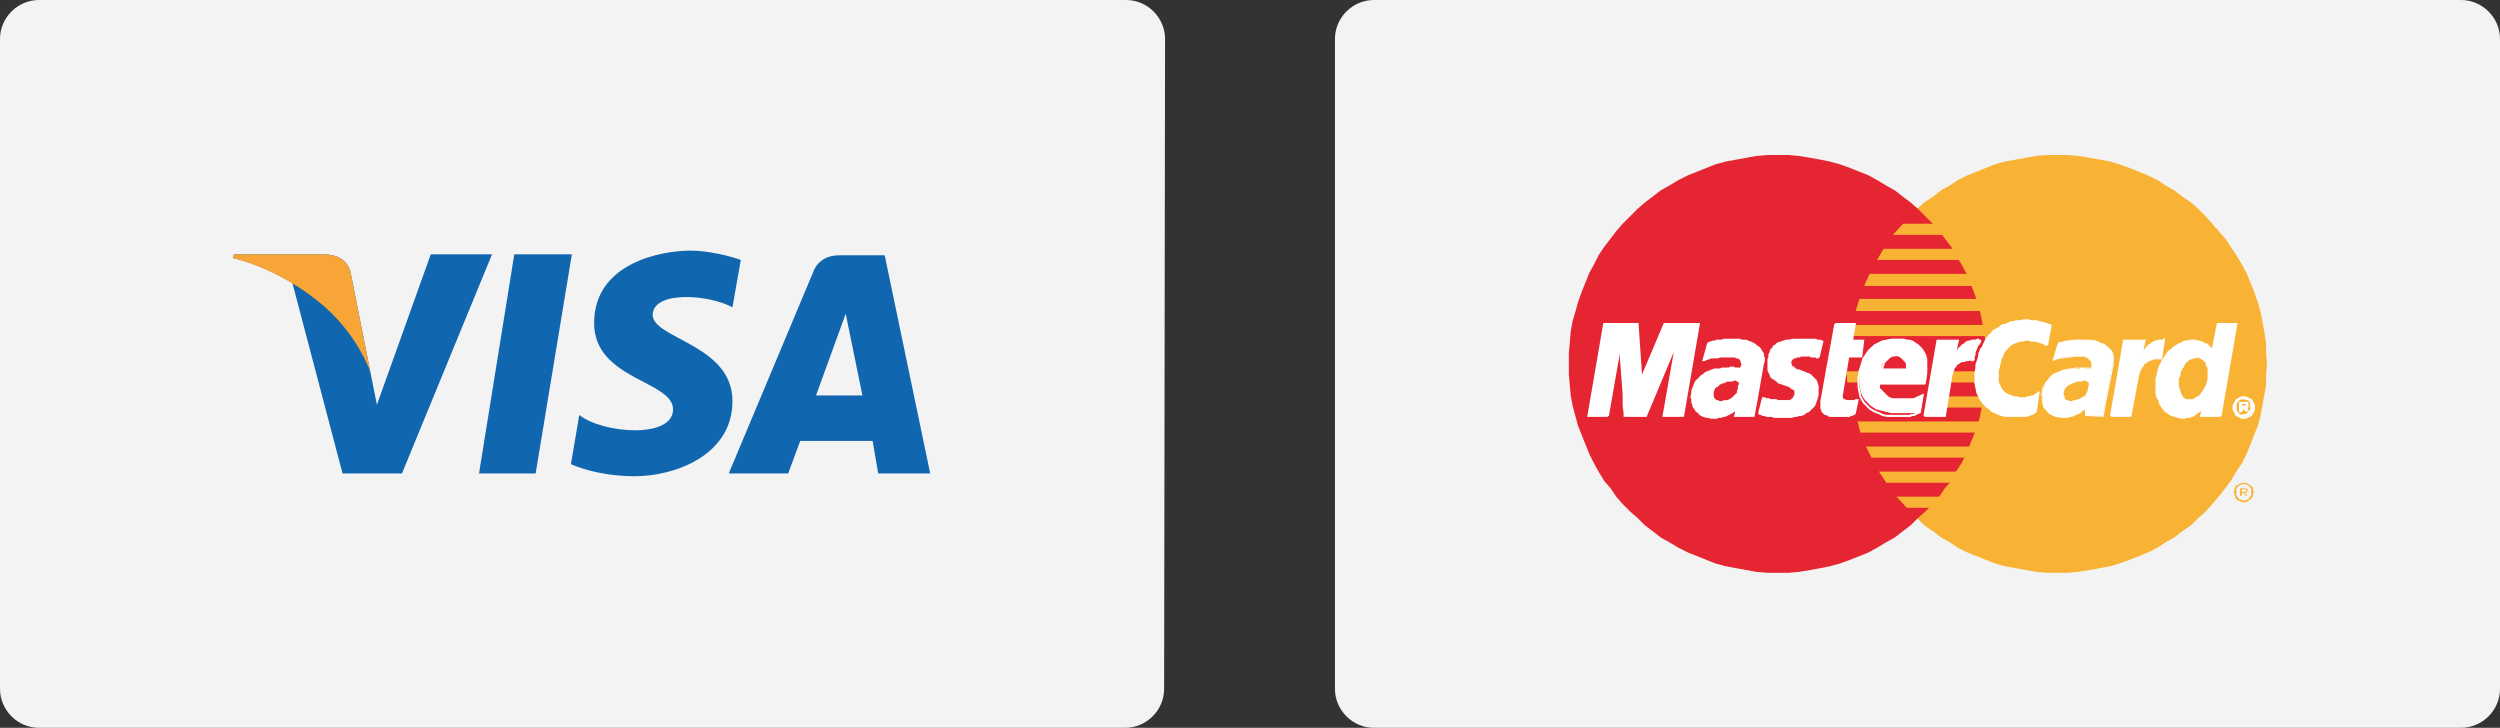
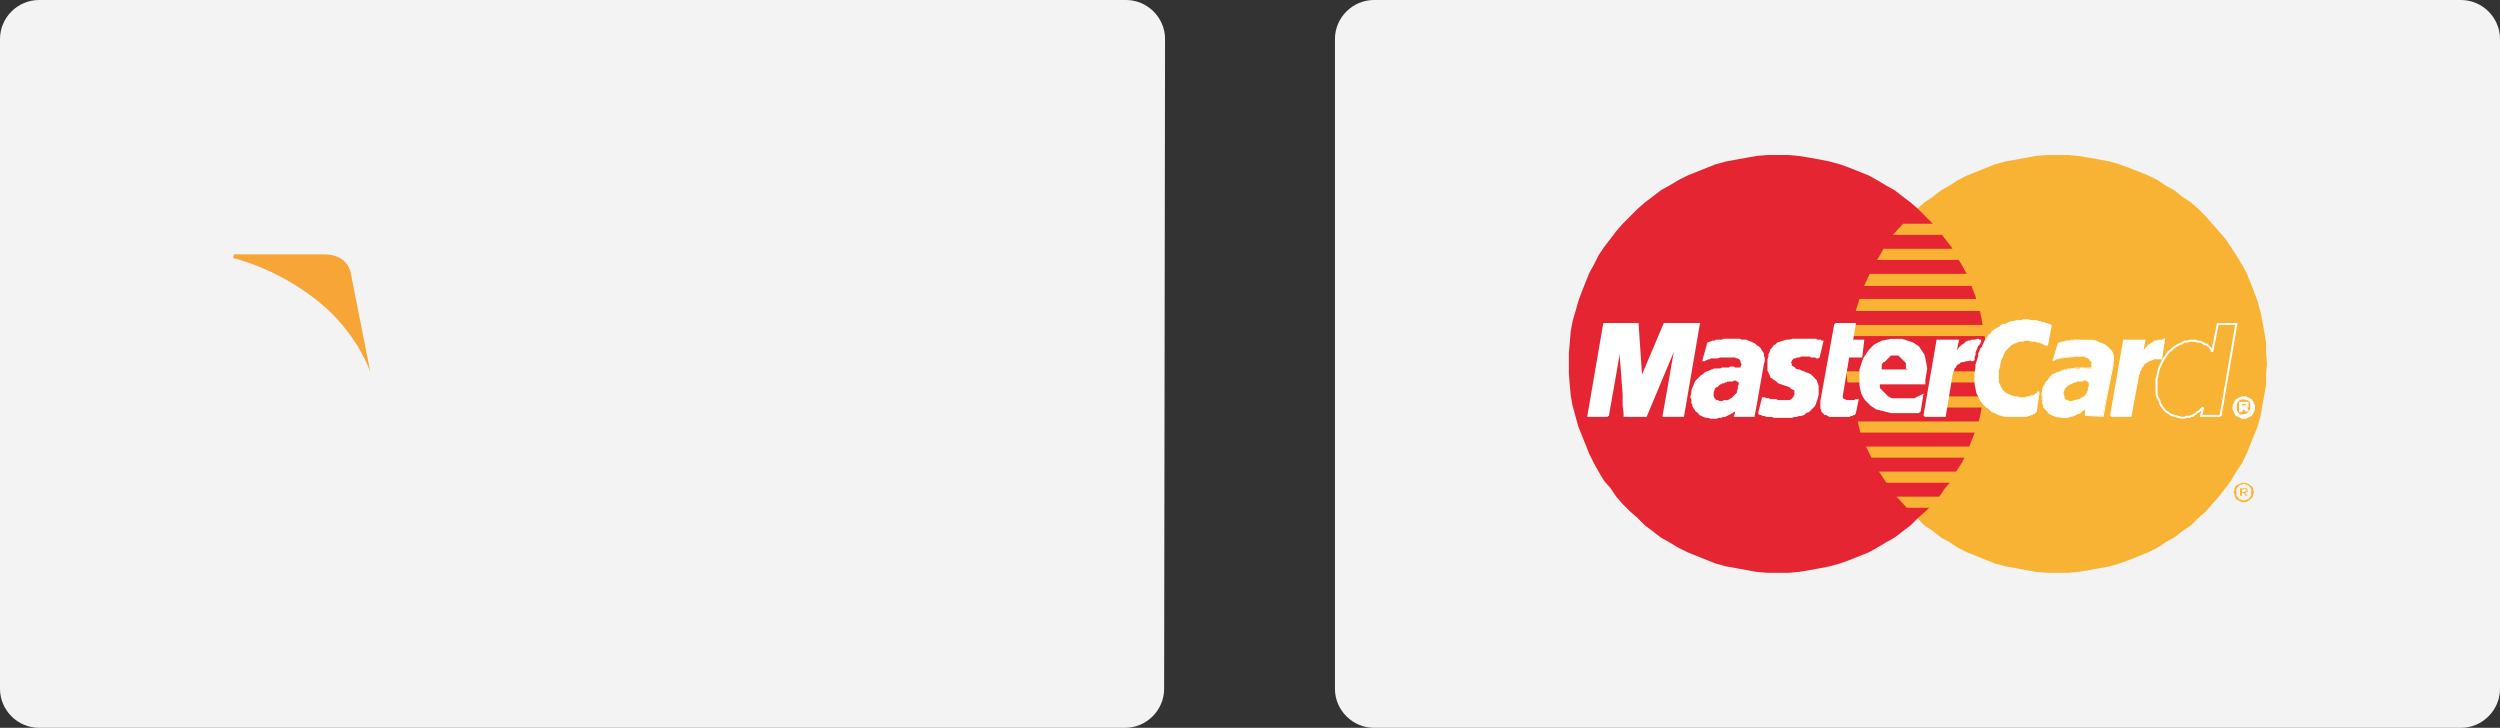
<svg xmlns="http://www.w3.org/2000/svg" id="Ebene_1" viewBox="0 0 269.3 78.4">
  <rect x="0" y="0" width="269.3" height="78.4" fill="#333333" stroke="none" />
  <style>.st0{fill:#f3f3f3}.st3{fill:#f9b334}.st4{fill:#e62532}.st5{fill:#fff}.st6{fill:none;stroke:#fff;stroke-width:.216;stroke-miterlimit:2.613}</style>
  <path class="st0" d="M125.4 74.2c0 2.3-1.9 4.2-4.2 4.2H4.2c-2.3 0-4.2-1.9-4.2-4.2v-70C0 1.9 1.9 0 4.2 0h117.1c2.3 0 4.2 1.9 4.2 4.2l-.1 70z" />
-   <path d="M57.7 51h-6.1l3.8-23.6h6.2L57.7 51zM46.4 27.4l-5.8 16.2-.7-3.5-2.1-10.6s-.2-2.1-2.9-2.1h-9.7l-.1.4s3 .6 6.4 2.7L36.9 51h6.4L53 27.4h-6.6zM94.6 51h5.6l-4.9-23.5h-4.9c-2.3 0-2.8 1.8-2.8 1.8L78.5 51h6.4l1.3-3.5H94l.6 3.5zm-6.7-8.4l3.2-8.8 1.8 8.8h-5zm-9-9.5l.9-5.1s-2.7-1-5.5-1c-3 0-10.3 1.3-10.3 7.8 0 6.1 8.5 6.2 8.5 9.3 0 3.2-7.6 2.6-10.1.6l-.9 5.3s2.7 1.3 6.9 1.3 10.5-2.2 10.5-8.1c0-6.1-8.6-6.7-8.6-9.3.1-2.6 6-2.2 8.6-.8z" fill="#1166b0" />
  <path d="M39.9 40.1l-2.1-10.6s-.2-2.1-2.9-2.1h-9.7l-.1.4s4.6 1 9.1 4.6c4.3 3.4 5.7 7.7 5.7 7.7z" fill="#f7a536" />
  <path class="st0" d="M269.3 74.2c0 2.3-1.9 4.2-4.2 4.2H148c-2.3 0-4.2-1.9-4.2-4.2v-70c0-2.3 1.9-4.2 4.2-4.2h117.1c2.3 0 4.2 1.9 4.2 4.2v70z" />
  <path class="st3" d="M221.6 61.7h1.2l1.1-.1 1.2-.2 1.1-.2 1.1-.2 1-.3 1.1-.4 1-.4 1-.4 1-.5.9-.6.9-.5.9-.7.9-.6.8-.8.8-.7.7-.8.7-.8.7-.9.6-.8.6-1 .6-.9.5-1 .4-1 .4-1 .4-1 .3-1.1.2-1.1.2-1.1.2-1.1v-1.2l.1-1.1-.1-1.2v-1.1l-.2-1.2-.2-1.1-.2-1-.3-1.1-.4-1.1-.4-1-.4-1-.5-.9-.6-1-.6-.9-.6-.9-.7-.8-.7-.8-.7-.8-.8-.8-.8-.7-.9-.6-.9-.7-.9-.5-.9-.6-1-.5-1-.4-1-.4-1.1-.4-1-.3-1.1-.2-1.1-.2-1.2-.2-1.1-.1h-2.3l-1.2.1-1.1.2-1.1.2-1.1.2-1.1.3-1 .4-1 .4-1 .4-1 .5-.9.6-.9.5-.9.7-.9.6-.8.7-.8.8-.7.8-.7.8-.7.8-.6.9-.6.9-.5 1-.5.9-.5 1-.4 1-.3 1.1-.3 1.1-.3 1-.2 1.1-.1 1.2-.1 1.1v2.3l.1 1.2.1 1.1.2 1.1.3 1.1.3 1.1.3 1 .4 1 .5 1 .5 1 .5.9.6 1 .6.8.7.9.7.8.7.8.8.7.8.8.9.6.9.7.9.5.9.6 1 .5 1 .4 1 .4 1 .4 1.1.3 1.1.2 1.1.2 1.1.2 1.2.1h1.1z" />
  <path class="st4" d="M191.5 61.7h1.2l1.1-.1 1.2-.2 1.1-.2 1-.2 1.1-.3 1.1-.4 1-.4 1-.4.9-.5 1-.6.9-.5.9-.7.8-.6.8-.8.8-.7.8-.8.7-.8.6-.9.7-.8.5-1 .6-.9.5-1 .4-1 .4-1 .4-1 .3-1.1.2-1.1.2-1.1.2-1.1.1-1.2V38l-.1-1.1-.2-1.2-.2-1.1-.2-1-.3-1.1-.4-1.1-.4-1-.4-1-.5-.9-.6-1-.5-.9-.7-.9-.6-.8-.7-.8-.8-.8-.8-.8-.8-.7-.8-.6-.9-.7-.9-.5-1-.6-.9-.5-1-.4-1-.4-1.1-.4-1.1-.3-1-.2-1.1-.2-1.2-.2-1.1-.1h-2.3l-1.2.1-1.1.2-1.1.2-1.1.2-1.1.3-1 .4-1 .4-1 .4-1 .5-1 .6-.9.5-.9.7-.8.6-.8.7-.8.8-.8.8-.7.8-.6.8-.7.9-.6.9-.5 1-.5.9-.4 1-.4 1-.4 1.1-.3 1.1-.3 1-.2 1.1-.1 1.2-.1 1.1v2.3l.1 1.2.1 1.1.2 1.1.3 1.1.3 1.1.4 1 .4 1 .4 1 .5 1 .5.9.6 1 .7.8.6.9.7.8.8.8.8.7.8.8.8.6.9.7.9.5 1 .6 1 .5 1 .4 1 .4 1 .4 1.1.3 1.1.2 1.1.2 1.1.2 1.2.1h1.1z" />
  <path class="st3" d="M203.9 25.3h12v-1.2H205l-1.1 1.2zm-1.7 2.7h13.7v-1.2h-13l-.7 1.2zm-1.4 2.8h15.1v-1.3h-14.5l-.6 1.3zm-.9 2.7h16v-1.3h-15.6l-.4 1.3zm.5 13.1h15.5v-1.2h-15.8l.3 1.2zm1.2 2.7h14.3v-1.2H201l.6 1.2zm1.6 2.7h12.7v-1.2h-13.5l.8 1.2zm2.2 2.7h10.5v-1.2h-11.6l1.1 1.2zm-6-18.5h16.5V35h-16.3l-.2 1.2zm10 7.7h6.4v-1.2h-6.1l-.3 1.2zm.5-2.7h5.9V40h-5.6l-.3 1.2zm-11-1.2h1.7v1.2H199l-.1-1.2z" />
  <path class="st5" d="M195.9 38.5h-.2l-.1-.1h-.5l-.1-.1h-1l-.2.1h-.3l-.1.1h-.2l-.1.1-.1.1-.1.1v.1l-.1.1v.1l.1.1v.2l.1.1.2.1.2.2.2.1h.2l.2.1.3.1.2.1.3.1.2.1.2.2.2.2.2.2.1.3.1.3v.9l-.1.4-.1.3-.1.3-.1.2-.2.2-.2.2-.2.2-.3.1-.2.2-.3.1h-.2l-.3.1h-.2l-.3.1h-1.9l-.2-.1h-.6l-.2-.1h-.2l-.1-.1h-.2l-.1-.1.4-1.6h.2l.1.1h.3l.2.1h.6l.2.1h1.3l.2-.1.1-.1.1-.1.1-.1v-.1l.1-.1V42l-.2-.1-.2-.1-.2-.2-.3-.1-.3-.1-.3-.1-.3-.1-.2-.2-.3-.2-.3-.2-.1-.3-.2-.4v-1.2l.1-.2v-.3l.1-.2.1-.3.2-.2.1-.2.2-.1.2-.2.3-.1.3-.1.3-.1h.3l.4-.1h2.5l.1.1h.4l.1.1h.1l-.4 1.7z" />
  <path class="st6" d="M195.9 38.5h-.2l-.1-.1h-.5l-.1-.1h-1l-.2.1h-.3l-.1.1h-.2l-.1.1-.1.1-.1.1v.1l-.1.1v.1l.1.1v.2l.1.1.2.1.2.2.2.1h.2l.2.1.3.1.2.1.3.1.2.1.2.2.2.2.2.2.1.3.1.3v.9l-.1.4-.1.3-.1.3-.1.2-.2.2-.2.2-.2.2-.3.1-.2.2-.3.1h-.2l-.3.1h-.2l-.3.1h-1.9l-.2-.1h-.6l-.2-.1h-.2l-.1-.1h-.2l-.1-.1.4-1.6h.2l.1.1h.3l.2.1h.6l.2.1h1.3l.2-.1.1-.1.1-.1.1-.1v-.1l.1-.1V42l-.2-.1-.2-.1-.2-.2-.3-.1-.3-.1-.3-.1-.3-.1-.2-.2-.3-.2-.3-.2-.1-.3-.2-.4v-1.2l.1-.2v-.3l.1-.2.1-.3.2-.2.1-.2.2-.1.2-.2.3-.1.3-.1.3-.1h.3l.4-.1h2.5l.1.1h.4l.1.1h.1l-.4 1.7" />
  <path class="st5" d="M197.7 34.9h2.1l-.3 1.8h1.2l-.2 1.7h-1.4l-.7 4.2v.3l.1.1.1.1h.1l.2.1h.9l.1-.1h.2l-.3 1.4h-.1v.1h-.1l-.1.1h-.3v.1h-2.1l-.2-.1-.1-.1h-.2l-.1-.1-.1-.1-.1-.1v-.2l-.1-.1v-.8l1.5-8.3z" />
  <path class="st6" d="M197.7 34.9h2.1l-.3 1.8h1.2l-.2 1.7h-1.4l-.7 4.2v.3l.1.1.1.1h.1l.2.1h.9l.1-.1h.2l-.3 1.4h-.1v.1h-.1l-.1.1h-.3v.1h-2.1l-.2-.1-.1-.1h-.2l-.1-.1-.1-.1-.1-.1v-.2l-.1-.1v-.8l1.5-8.3" />
-   <path class="st6" d="M202.4 41.3v.6l.1.1.1.1v.2l.1.1.1.1.1.1.2.2.1.1h.1l.2.1.1.1h.6l.2.1h1l.2-.1h.4l.2-.1.2-.1.2-.1.3-.1.2-.1-.3 1.8-.2.1h-.1l-.1.1h-.1l-.1.1h-.3l-.1.1h-2.6l-.4-.1-.4-.2-.3-.1-.4-.2-.3-.2-.3-.3-.3-.3-.2-.3-.2-.4-.1-.5-.1-.5v-1.2l.1-.2V40l.1-.3.1-.3.1-.3.1-.4.2-.3.2-.3.2-.3.3-.3.4-.3.4-.2.4-.2.5-.1.5-.1h1.3l.3.1h.3l.3.1.3.2.3.2.2.2.2.2.2.3.2.4.1.4v1.5l-.1.7-.1.4h-5.5l.4-1.5h3.3v-.5l-.1-.2V39l-.1-.1v-.1l-.1-.1-.1-.1-.1-.1-.1-.1h-.1l-.2-.1h-.2l-.1-.1-.2.1h-.3l-.1.1h-.1l-.1.1-.1.1-.1.1-.1.1-.1.1-.1.1-.1.1v.2l-.1.1v.2l-.1.1-.3 1.6" />
  <path class="st5" d="M220.5 37.2l-.1-.1h-.1l-.1-.1h-.1l-.1-.1h-.1l-.2-.1h-.2l-.2-.1h-.5l-.2-.1h-.5l-.2.1h-.4l-.2.1-.3.1-.2.1-.2.1-.2.2-.2.2-.2.2-.2.3-.1.3-.2.4-.1.4-.1.5-.1.3v1.3l.1.2.1.2.1.2.1.2.2.2.2.2.2.1.2.1.3.1.3.1h.3l.2.1h.7l.2-.1h.2l.2-.1h.2l.2-.1.1-.1.2-.1.1-.2-.3 2.1-.1.1-.1.1h-.1l-.1.1h-.1l-.2.1h-.1l-.2.1H216l-.4-.1-.3-.1-.4-.2-.3-.1-.3-.3-.3-.2-.3-.3-.3-.4-.2-.4-.2-.4-.1-.5-.1-.5v-1.1l.1-.6v-.3l.1-.3.1-.3.1-.3v-.3l.1-.2.1-.3.2-.2.1-.3.1-.2.1-.2.1-.2.2-.2.1-.2.2-.1.1-.2.2-.2.2-.1.2-.1.2-.1.2-.2.2-.1h.2l.2-.1.2-.1.3-.1h.2l.3-.1h.5l.3-.1h.5l.3.1h.6l.2.1h.2l.2.1h.2l.1.1h.2l.1.1h.2l.1.1-.4 2.1z" />
  <path class="st6" d="M220.5 37.2l-.1-.1h-.1l-.1-.1h-.1l-.1-.1h-.1l-.2-.1h-.2l-.2-.1h-.5l-.2-.1h-.5l-.2.1h-.4l-.2.1-.3.1-.2.1-.2.1-.2.2-.2.2-.2.2-.2.3-.1.3-.2.4-.1.4-.1.5-.1.3v1.3l.1.2.1.2.1.2.1.2.2.2.2.2.2.1.2.1.3.1.3.1h.3l.2.1h.7l.2-.1h.2l.2-.1h.2l.2-.1.1-.1.2-.1.1-.2-.3 2.1-.1.1-.1.1h-.1l-.1.1h-.1l-.2.1h-.1l-.2.1H216l-.4-.1-.3-.1-.4-.2-.3-.1-.3-.3-.3-.2-.3-.3-.3-.4-.2-.4-.2-.4-.1-.5-.1-.5v-1.1l.1-.6v-.3l.1-.3.1-.3.1-.3v-.3l.1-.2.1-.3.2-.2.1-.3.1-.2.1-.2.1-.2.2-.2.1-.2.2-.1.1-.2.2-.2.2-.1.2-.1.2-.1.2-.2.2-.1h.2l.2-.1.2-.1.3-.1h.2l.3-.1h.5l.3-.1h.5l.3.1h.6l.2.1h.2l.2.1h.2l.1.1h.2l.1.1h.2l.1.1-.4 2.1" />
-   <path class="st5" d="M239.2 44.8h-2.1l.2-.8v-.1l-.2.2-.1.1-.1.1-.2.1-.1.1-.1.1-.2.1-.1.1h-.2l-.1.1h-.4l-.2.1h-.3l-.4-.1-.3-.1-.4-.1-.3-.2-.3-.2-.2-.2-.2-.3-.2-.3-.1-.4-.2-.3-.1-.4v-1.6l.1-.3.1-.5.1-.4.2-.4.2-.4.2-.3.2-.3.2-.3.3-.2.3-.3.2-.1.3-.2.3-.1.3-.2h.3l.3-.1h.6l.2.1h.3l.2.1.2.1.1.1h.2l.1.1.1.1.1.1.1.1.1.1v.1l.1.1v.1l.6-3h2l-1.7 9.9z" />
  <path class="st6" d="M239.2 44.8h-2.1l.2-.8v-.1l-.2.2-.1.1-.1.1-.2.1-.1.1-.1.1-.2.1-.1.1h-.2l-.1.1h-.4l-.2.1h-.3l-.4-.1-.3-.1-.4-.1-.3-.2-.3-.2-.2-.2-.2-.3-.2-.3-.1-.4-.2-.3-.1-.4v-1.6l.1-.3.1-.5.1-.4.2-.4.2-.4.2-.3.2-.3.2-.3.3-.2.3-.3.2-.1.3-.2.3-.1.3-.2h.3l.3-.1h.6l.2.1h.3l.2.1.2.1.1.1h.2l.1.1.1.1.1.1.1.1.1.1v.1l.1.1v.1l.6-3h2l-1.7 9.9" />
  <path class="st3" d="M235.8 43h.4l.2-.1.1-.1.2-.1.2-.1.1-.1.1-.2.1-.1.1-.2.1-.1.1-.2.1-.2.1-.2v-.2l.1-.2v-1.3l-.1-.1-.1-.2v-.2l-.1-.1-.1-.1-.1-.1-.2-.1-.1-.1h-.1l-.2-.1-.2.1h-.2l-.2.1h-.1l-.2.1-.2.2-.1.1-.1.1-.1.2-.1.2-.1.1-.1.2-.1.2v.3l-.1.2-.1.2v.7l.1.4.1.3.1.3.2.3.3.2h.3z" />
  <path class="st5" d="M189.2 43.2l-.3 1.6h-2l.1-.3v-.2l.1-.3v-.1l-.1.2-.1.1-.2.1-.1.1-.2.1-.2.1-.2.1-.2.1h-.2l-.2.1h-.3l-.2.1h-.6l-.3-.1h-.2l-.3-.1-.2-.1-.2-.1-.1-.2-.2-.1-.1-.1-.1-.2-.1-.1-.1-.2v-.2l-.1-.1V43l-.1-.2v-.1l.1-.3v-.3l.1-.3.1-.2.1-.3.1-.2.2-.2.2-.2.2-.2.2-.1.2-.2.2-.1.3-.1.2-.1.3-.1h.6l.2-.1h.8l.1-.1h.3l.2.1h.7v-.2l.1-.2v-.1l-.1-.2v-.1l-.1-.2-.1-.1-.2-.1h-.1l-.2-.1h-1.6l-.3.1h-.7l-.2.1h-.1l-.2.1h-.1l-.1.1h-.1l.5-1.8.2-.1h.1l.2-.1h.2l.2-.1h.6l.2-.1h1.7l.2.1h.5l.2.1.3.1.2.1.2.1.2.2.2.1.2.2.1.2.2.3v.2l.1.3v.3l-.1.3-.7 4z" />
  <path class="st6" d="M189.2 43.2l-.3 1.6h-2l.1-.3v-.2l.1-.3v-.1l-.1.2-.1.1-.2.1-.1.1-.2.1-.2.1-.2.1-.2.1h-.2l-.2.1h-.3l-.2.1h-.6l-.3-.1h-.2l-.3-.1-.2-.1-.2-.1-.1-.2-.2-.1-.1-.1-.1-.2-.1-.1-.1-.2v-.2l-.1-.1V43l-.1-.2v-.1l.1-.3v-.3l.1-.3.1-.2.1-.3.1-.2.2-.2.2-.2.2-.2.2-.1.2-.2.2-.1.3-.1.2-.1.3-.1h.6l.2-.1h.8l.1-.1h.3l.2.1h.7v-.2l.1-.2v-.1l-.1-.2v-.1l-.1-.2-.1-.1-.2-.1h-.1l-.2-.1h-1.6l-.3.1h-.7l-.2.1h-.1l-.2.1h-.1l-.1.1h-.1l.5-1.8.2-.1h.1l.2-.1h.2l.2-.1h.6l.2-.1h1.7l.2.1h.5l.2.1.3.1.2.1.2.1.2.2.2.1.2.2.1.2.2.3v.2l.1.3v.3l-.1.3-.7 4" />
  <path class="st4" d="M187.3 41.2l-.2-.1-.1-.1h-.2l-.2.1h-.6v.1h-.2l-.1.1h-.2l-.1.1h-.1l-.1.1-.1.1-.1.1h-.1l-.1.1-.1.1v.1l-.1.2v.5l.1.2.1.1.1.1h.2l.1.1h.3l.2-.1h.4l.2-.1.1-.1h.1l.1-.1.1-.1.1-.1.1-.1.1-.1.1-.1v-.2l.1-.2v-.3l.1-.2v-.2z" />
  <path class="st5" d="M173.2 44.8h-2.1l1.7-9.9h3.6l.4 5.9 2.5-5.9h3.7l-1.7 9.9h-2.1l1.3-7.4h-.1l-3.1 7.4H175v-.3l-.1-.8v-1.2l-.1-1.3-.1-1.4-.1-1.2v-1.2h-.1l-1.3 7.4z" />
  <path class="st6" d="M173.2 44.8h-2.1l1.7-9.9h3.6l.4 5.9 2.5-5.9h3.7l-1.7 9.9h-2.1l1.3-7.4h-.1l-3.1 7.4H175v-.3l-.1-.8v-1.2l-.1-1.3-.1-1.4-.1-1.2v-1.2h-.1l-1.3 7.4" />
  <path class="st5" d="M226.8 43.2l-.3 1.6h-1.9v-.7l.1-.1-.1.1-.2.1-.1.1-.1.1-.2.1-.2.1-.2.1-.2.1h-.2l-.2.1h-.2l-.2.1h-.6l-.3-.1h-.2l-.3-.1-.2-.1-.2-.1-.1-.2-.2-.1-.1-.1-.1-.2-.1-.1-.1-.2v-.2l-.1-.1v-1.3l.1-.3.1-.2.1-.3.1-.2.2-.2.2-.2.2-.2.2-.1.2-.2.2-.1.3-.1.2-.1.3-.1h.6l.1-.1h.9l.1-.1h.3l.2.1h.7V39l-.1-.1v-.2l-.2-.1-.1-.1h-.2l-.1-.1H223l-.3.1h-.6l-.2.1h-.2l-.2.1h-.1l-.1.1h-.1l.5-1.8.2-.1h.2l.1-.1h.2l.2-.1h.6l.2-.1h1.7l.2.1h.4l.3.1.2.1.3.1.2.1.2.2.2.1.2.2.1.2.1.3.1.2.1.3v.3l-.1.3-.8 4z" />
  <path class="st5" d="M226.5 44.9h.1l.3-1.7h-.1l-.3 1.6v.1zm-1.9-.1l1.9.1v-.1h-1.9.1-.1zm.1-.8l-.1-.1v.9h.1V44l-.1-.1.1.1z" />
  <path class="st5" d="M221.7 45h1.1l.2-.1h.2l.2-.1.2-.1.2-.1h.2l.2-.2.1-.1.2-.1.1-.1.1-.1-.1-.1-.1.2-.1.1-.1.1-.2.1-.1.1-.2.1h-.2l-.2.1-.2.1h-.2l-.2.1-1.1.1zm-1.8-2.3v.3l.1.2v.3l.1.2v.2l.1.1.2.2.1.1.1.2.2.1.2.1.2.1.3.1.2.1.1-.1-.3-.1-.3-.1-.2-.1-.2-.1-.1-.1-.2-.1-.1-.2-.1-.1-.1-.2v-.1l-.1-.2v-.2l-.1-.1-.1-.5zm2.7-2.9h-.2l-.3.1-.2.1-.3.1-.2.1-.3.1-.2.2-.2.2-.1.2-.2.2-.1.2-.2.3-.1.2v.3l-.1.3v.3h.1v-.3l.1-.3v-.3l.1-.2.1-.3.2-.2.1-.2.2-.2.2-.1.2-.2.2-.1.3-.2.2-.1h.2l.3-.1.2-.1zm1.6-.2h-.7l-.1.1h-.7l-.1.1h.8l.1-.1.7-.1zm1 .1l.1-.1h-1.1v.1h1.1-.1z" />
  <path class="st5" d="M225.3 39.2v.3l-.1.1v.1h.1v-.2l.1-.2v-.1h-.1z" />
  <path class="st5" d="M224.4 38.4l.3.1.2.1.1.1.1.1.1.1.1.1v.2h.1V39l-.1-.1-.1-.2-.1-.1-.2-.1-.1-.1h-.4zm-3.3.4l.1.1.1-.1h.1l.1-.1h.2l.2-.1h.4l.2-.1h.7l.3-.1h.9l-.2-.1h-.7l-.3.1h-.7l-.2.1h-.5l-.1.1h-.2l-.1.1-.3.1z" />
  <path class="st5" d="M221.7 36.9l-.6 1.9h.1l.6-1.8-.1-.1z" />
  <path class="st5" d="M225.1 36.6H223l-.2.1h-.4l-.2.1h-.2l-.1.1h-.2v.1h.2l.2-.1.1-.1h.4l.2-.1 2.3-.1zm2.6 2.6v-.9l-.1-.3-.1-.2-.2-.2-.2-.2-.2-.2-.2-.1-.2-.1-.3-.1-.2-.1-.2-.1-.3-.1h-.4v.1h.4l.2.1.3.1h.2l.2.2.3.1.2.1.2.2.1.2.2.2.1.2.1.2.1.9z" />
  <path class="st5" d="M226.9 43.2l.8-4-.1-.1-.8 4.1h.1z" />
  <path class="st3" d="M225 41.2l-.2-.1-.1-.1h-.3l-.1.1h-.6l-.1.1h-.2l-.1.1h-.1l-.1.1h-.1l-.1.1h-.1l-.1.1-.1.1-.1.1-.1.1v.1l-.1.2v.3l.1.2v.2l.1.1.1.1h.2l.1.1h.3l.2-.1h.2l.2-.1h.2l.1-.1.2-.1.1-.1h.1l.1-.1.1-.1v-.1l.1-.1v-.1l.1-.1v-.3l.1-.2v-.4z" />
  <path class="st5" d="M240.6 43.8l.1-.2v-.2l.1-.2.1-.1.2-.1.2-.1.2-.1h.4l.2.1.2.1.1.1.2.1.1.2v.2l.1.2h-.3v-.3l-.1-.1-.1-.2-.1-.1-.2-.1h-.6l-.2.1-.1.1-.1.2-.1.1v.3h-.3z" />
  <path class="st5" d="M241.3 43.8v-.4h.7l.1.1v.3h-.4.2v-.1h.1v-.1h-.1v-.1h-.4v.3h-.2zm-.7 0l.1.3v.2l.1.2.1.1.2.1.2.1.2.1h.4l.2-.1.2-.1.1-.1.2-.1.1-.2v-.2l.1-.2v-.1h-.3v.4l-.1.1-.1.2-.1.1-.2.1h-.6l-.2-.1-.1-.1-.1-.2-.1-.1v-.4h-.3z" />
  <path class="st5" d="M241.3 43.8v.5h.2v-.4h.2l.2.4h.2l-.3-.4h.2v-.1h.1-.8z" />
  <path class="st6" d="M240.6 43.9v-.2l.1-.2.1-.2.1-.2.2-.1.2-.1.2-.1h.4l.2.1.2.1.2.1.1.2.1.2.1.2v.4l-.1.2-.1.2-.1.2-.2.1-.2.1-.2.1h-.4l-.2-.1-.2-.1-.2-.1-.1-.2-.1-.2-.1-.2v-.2m.9.4h-.2v-.9h.8v.4h-.2l.2.4h-.2l-.2-.4h-.2v.5m.2-.5h.1v-.1l-.1.1-.1.2h.1m0 .7h.2l.2-.1.1-.1.1-.1.1-.1.1-.1v-.8l-.1-.2-.1-.1-.1-.1h-.2l-.2-.1h-.4l-.2.1-.1.1-.1.1-.1.1-.1.2v.8l.1.1.1.1.1.1.1.1.2.1.3-.1" />
  <path class="st5" d="M227.4 44.8h2.1l.8-4.3v-.1l.1-.2V40l.1-.1.1-.2.1-.2.1-.1.1-.2.1-.1.2-.1.1-.1.2-.1.3-.1.2-.1h.8l.3-2-.2.1h-.4l-.2.1h-.2l-.1.1-.2.1-.1.1-.2.1-.1.1-.1.1-.1.1-.1.2-.2.1-.1.1-.1.2.3-1.4h-2.2l-1.4 8.1z" />
  <path class="st6" d="M227.4 44.8h2.1l.8-4.3v-.1l.1-.2V40l.1-.1.1-.2.1-.2.1-.1.1-.2.1-.1.2-.1.1-.1.2-.1.3-.1.2-.1h.8l.3-2-.2.1h-.4l-.2.1h-.2l-.1.1-.2.1-.1.1-.2.1-.1.1-.1.1-.1.1-.1.2-.2.1-.1.1-.1.2.3-1.4h-2.2l-1.4 8.1" />
  <path class="st5" d="M207.3 44.8h2.2l.7-4.3v-.1l.1-.2V40l.1-.1v-.2l.1-.1.1-.1.1-.2.1-.1.2-.1.1-.1.2-.1h.2l.3-.1h.2l.3-.1h.1v.1h.1v-.1h.1v-.3l.1-.2v-.3l.1-.2.1-.2v-.1l.1-.2.1-.1.1-.1v-.2h.1v-.1h-.1l-.1-.1h-.1l-.2.1h-.4l-.2.1h-.2l-.2.1-.1.1-.1.1-.2.1-.1.1-.1.1-.1.1-.1.1-.1.2-.2.1-.1.2.3-1.4h-2.2l-1.4 8.1z" />
  <path class="st6" d="M207.3 44.8h2.2l.7-4.3v-.1l.1-.2V40l.1-.1v-.2l.1-.1.1-.1.1-.2.1-.1.2-.1.1-.1.2-.1h.2l.3-.1h.2l.3-.1h.1v.1h.1v-.1h.1v-.3l.1-.2v-.3l.1-.2.1-.2v-.1l.1-.2.1-.1.1-.1v-.2h.1v-.1h-.1l-.1-.1h-.1l-.2.1h-.4l-.2.1h-.2l-.2.1-.1.1-.1.1-.2.1-.1.1-.1.1-.1.1-.1.1-.1.2-.2.1-.1.2.3-1.4h-2.2l-1.4 8.1" />
  <path class="st3" d="M240.7 52.8v-.2l.1-.2.1-.1.2-.1.2-.1.2-.1h.4l.2.1.2.1.1.1.2.1.1.2v.2h-.2v-.1l-.1-.2-.1-.1-.1-.1-.2-.1h-.1l-.2-.1-.2.1h-.1l-.2.1-.1.1-.1.1-.1.2v.1h-.2z" />
  <path class="st3" d="M241.3 52.8v-.2h.7l.1.1v.1h-.1l-.1-.1h-.4v.1h-.2zm-.7.2l.1-.2h.2v.2h-.3zm.7 0v-.2h.2v.2h.3l.1-.1h.1v-.1h.1v.2h-.8zm1.2 0v-.2h.2l.1.2h-.3zm-1.9 0l.1.2v.2l.1.2.1.2.2.1.2.1.2.1h.4l.2-.1.2-.1.1-.1.2-.2.1-.2v-.2l.1-.2h-.3v.4l-.1.1-.1.1-.1.2h-.2l-.1.1h-.4l-.1-.1h-.2l-.1-.2-.1-.1-.1-.1V53h-.3z" />
  <path class="st3" d="M241.3 53v.4h.2v-.3h.2l.2.3h.2l-.3-.3h.1l.1-.1h-.7z" />
  <path class="st5" d="M207.5 39.1l-.1-.5-.1-.4-.2-.3-.2-.3-.2-.3-.3-.2-.3-.2-.3-.1-.3-.1-.3-.1-.3-.1h-1.2l-.5.1-.5.1-.4.2-.4.2-.3.3-.3.3-.2.3-.2.3-.2.3-.1.3-.1.3-.1.3-.1.3v1.7l.1.5.1.4.2.4.2.3.3.3.3.3.3.2.3.2.4.1.4.1.4.1.4.1h3l.1-.1.1-.1.3-1.9-.2.1-.2.1-.2.1-.2.1-.2.1h-2.4l-.2-.1-.2-.1-.1-.1-.1-.1-.1-.1-.1-.1-.1-.1-.1-.1-.1-.1-.1-.1-.1-.1v-.4h4.9v-.5l.1-.6.1-.6-.1-.6zm-2 .7h-2.8v-.5l.1-.2.1-.1h.1l.1-.1.1-.1.1-.1.1-.1.1-.1.1-.1.1-.1h.8l.1.1.1.1.1.1.1.1.1.1.1.1.1.1.1.1v.6l.2.1z" />
</svg>